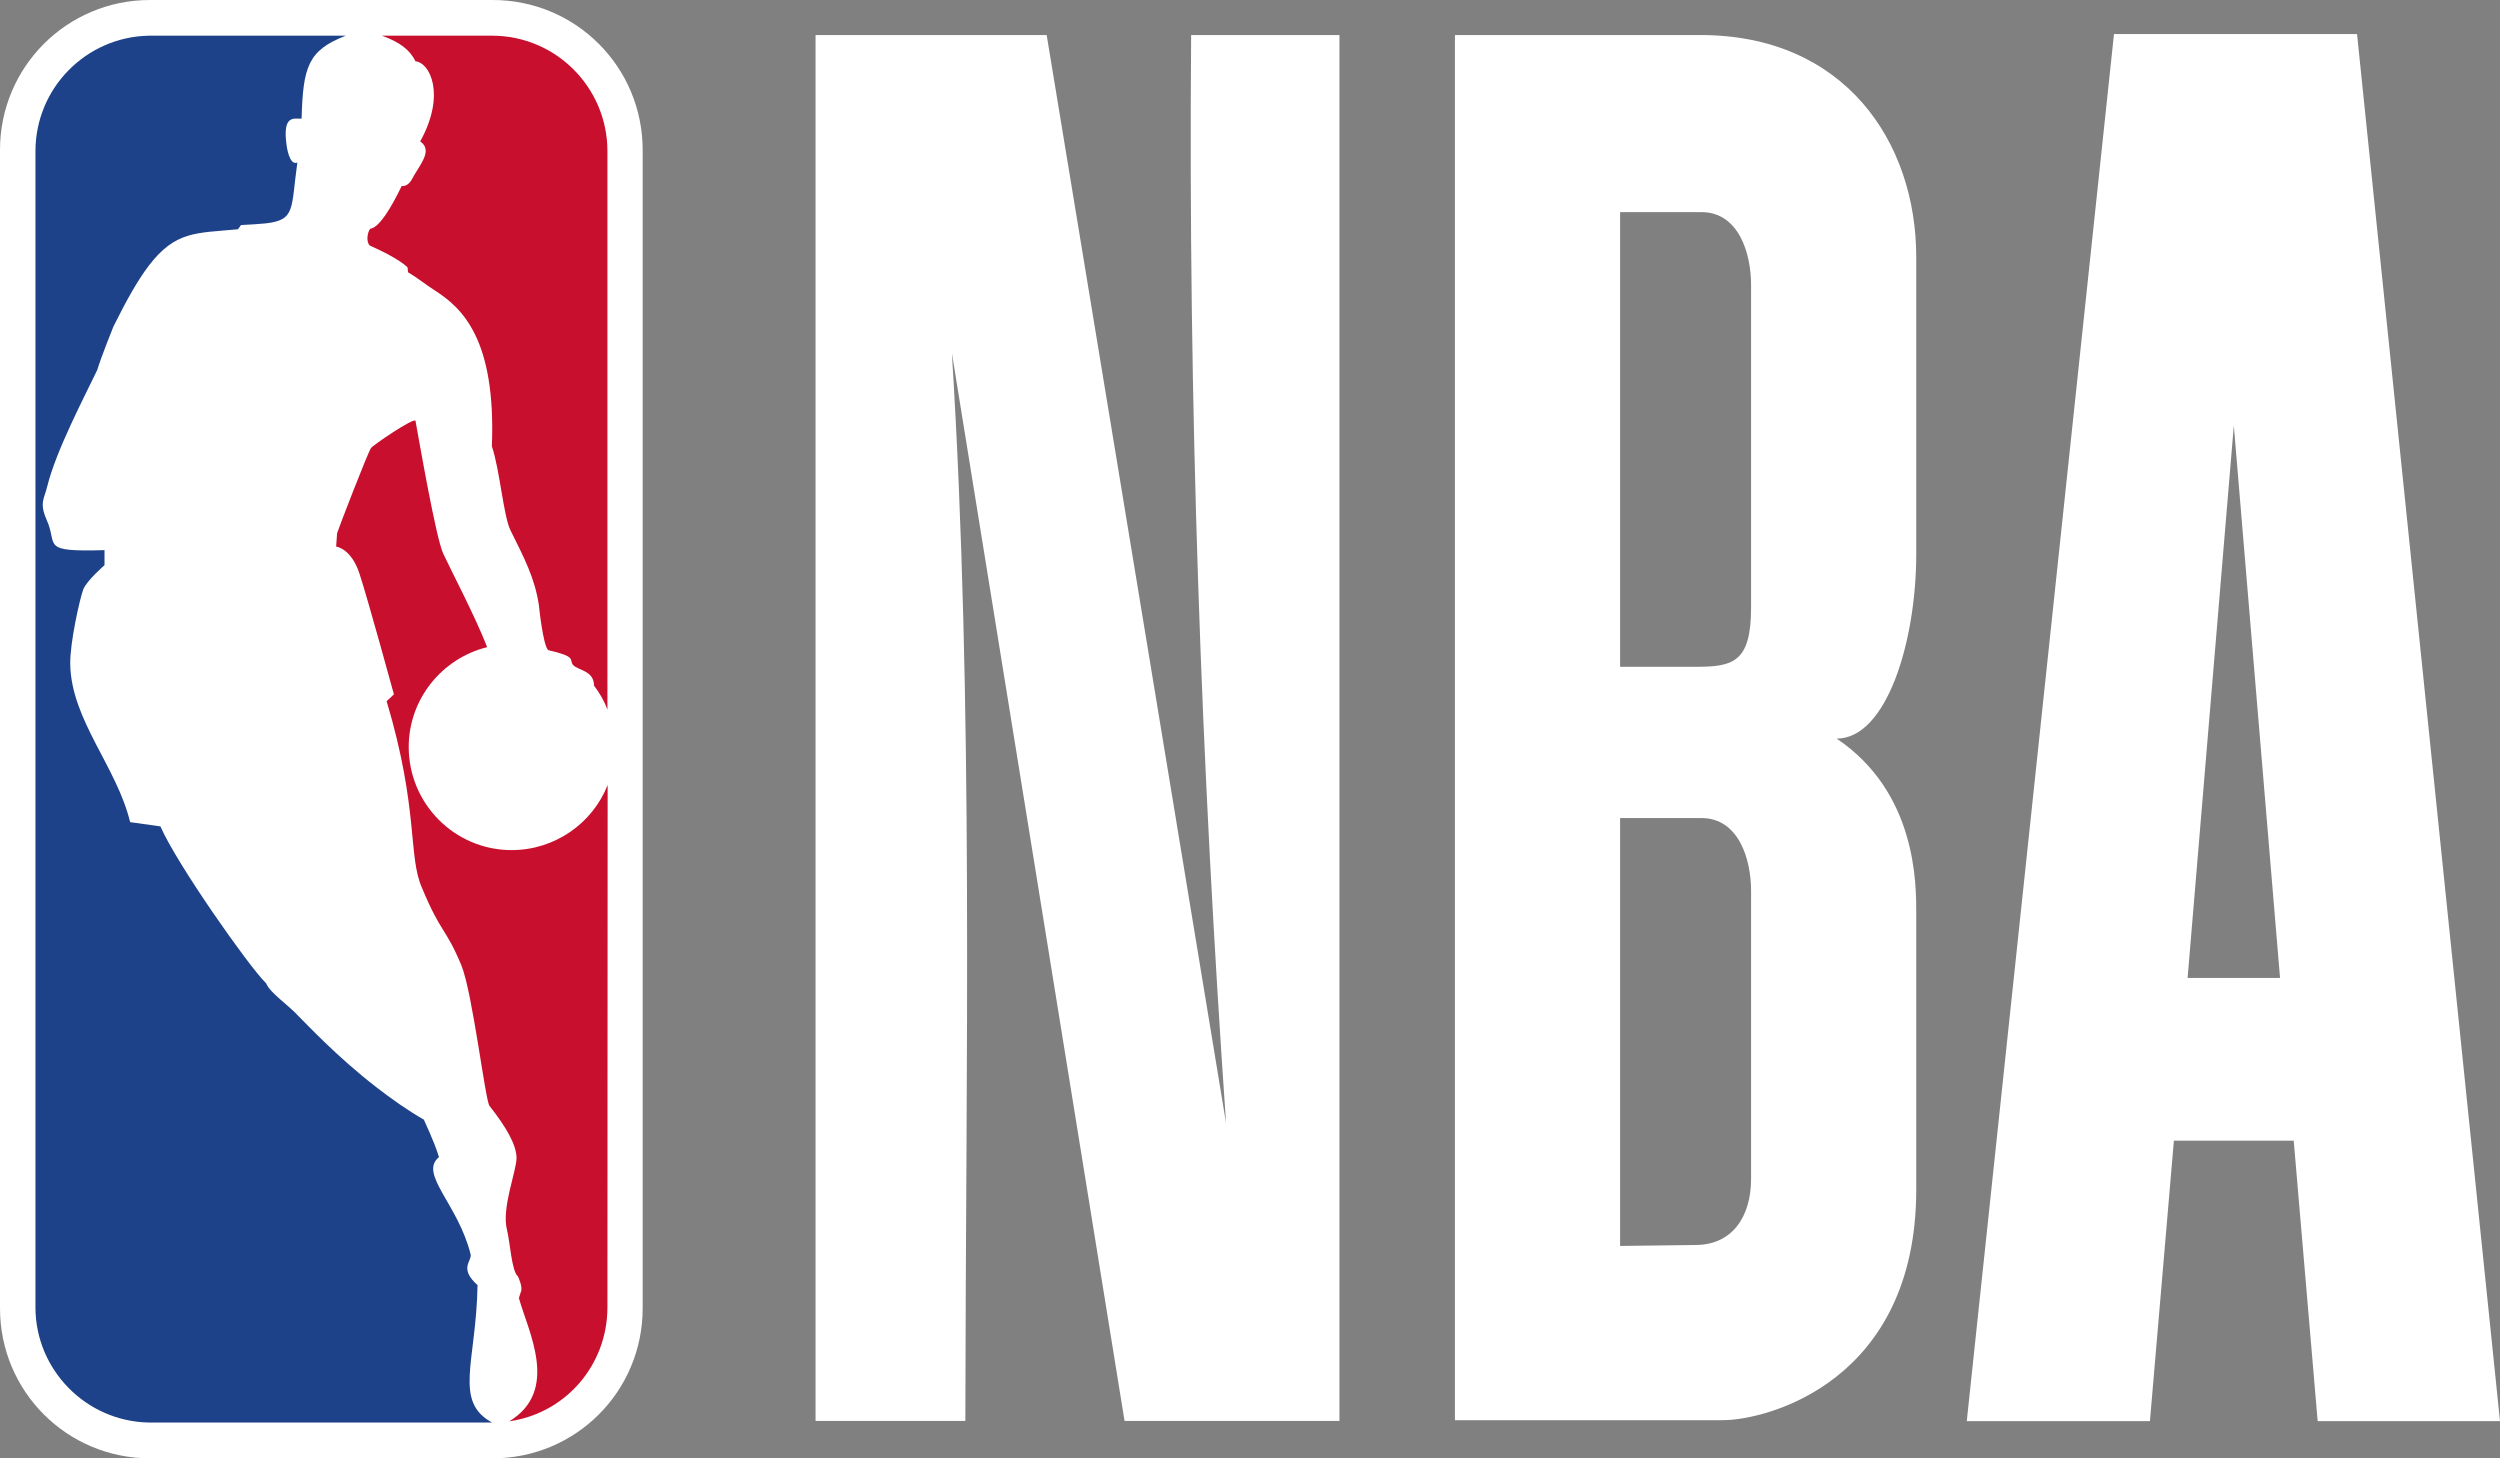
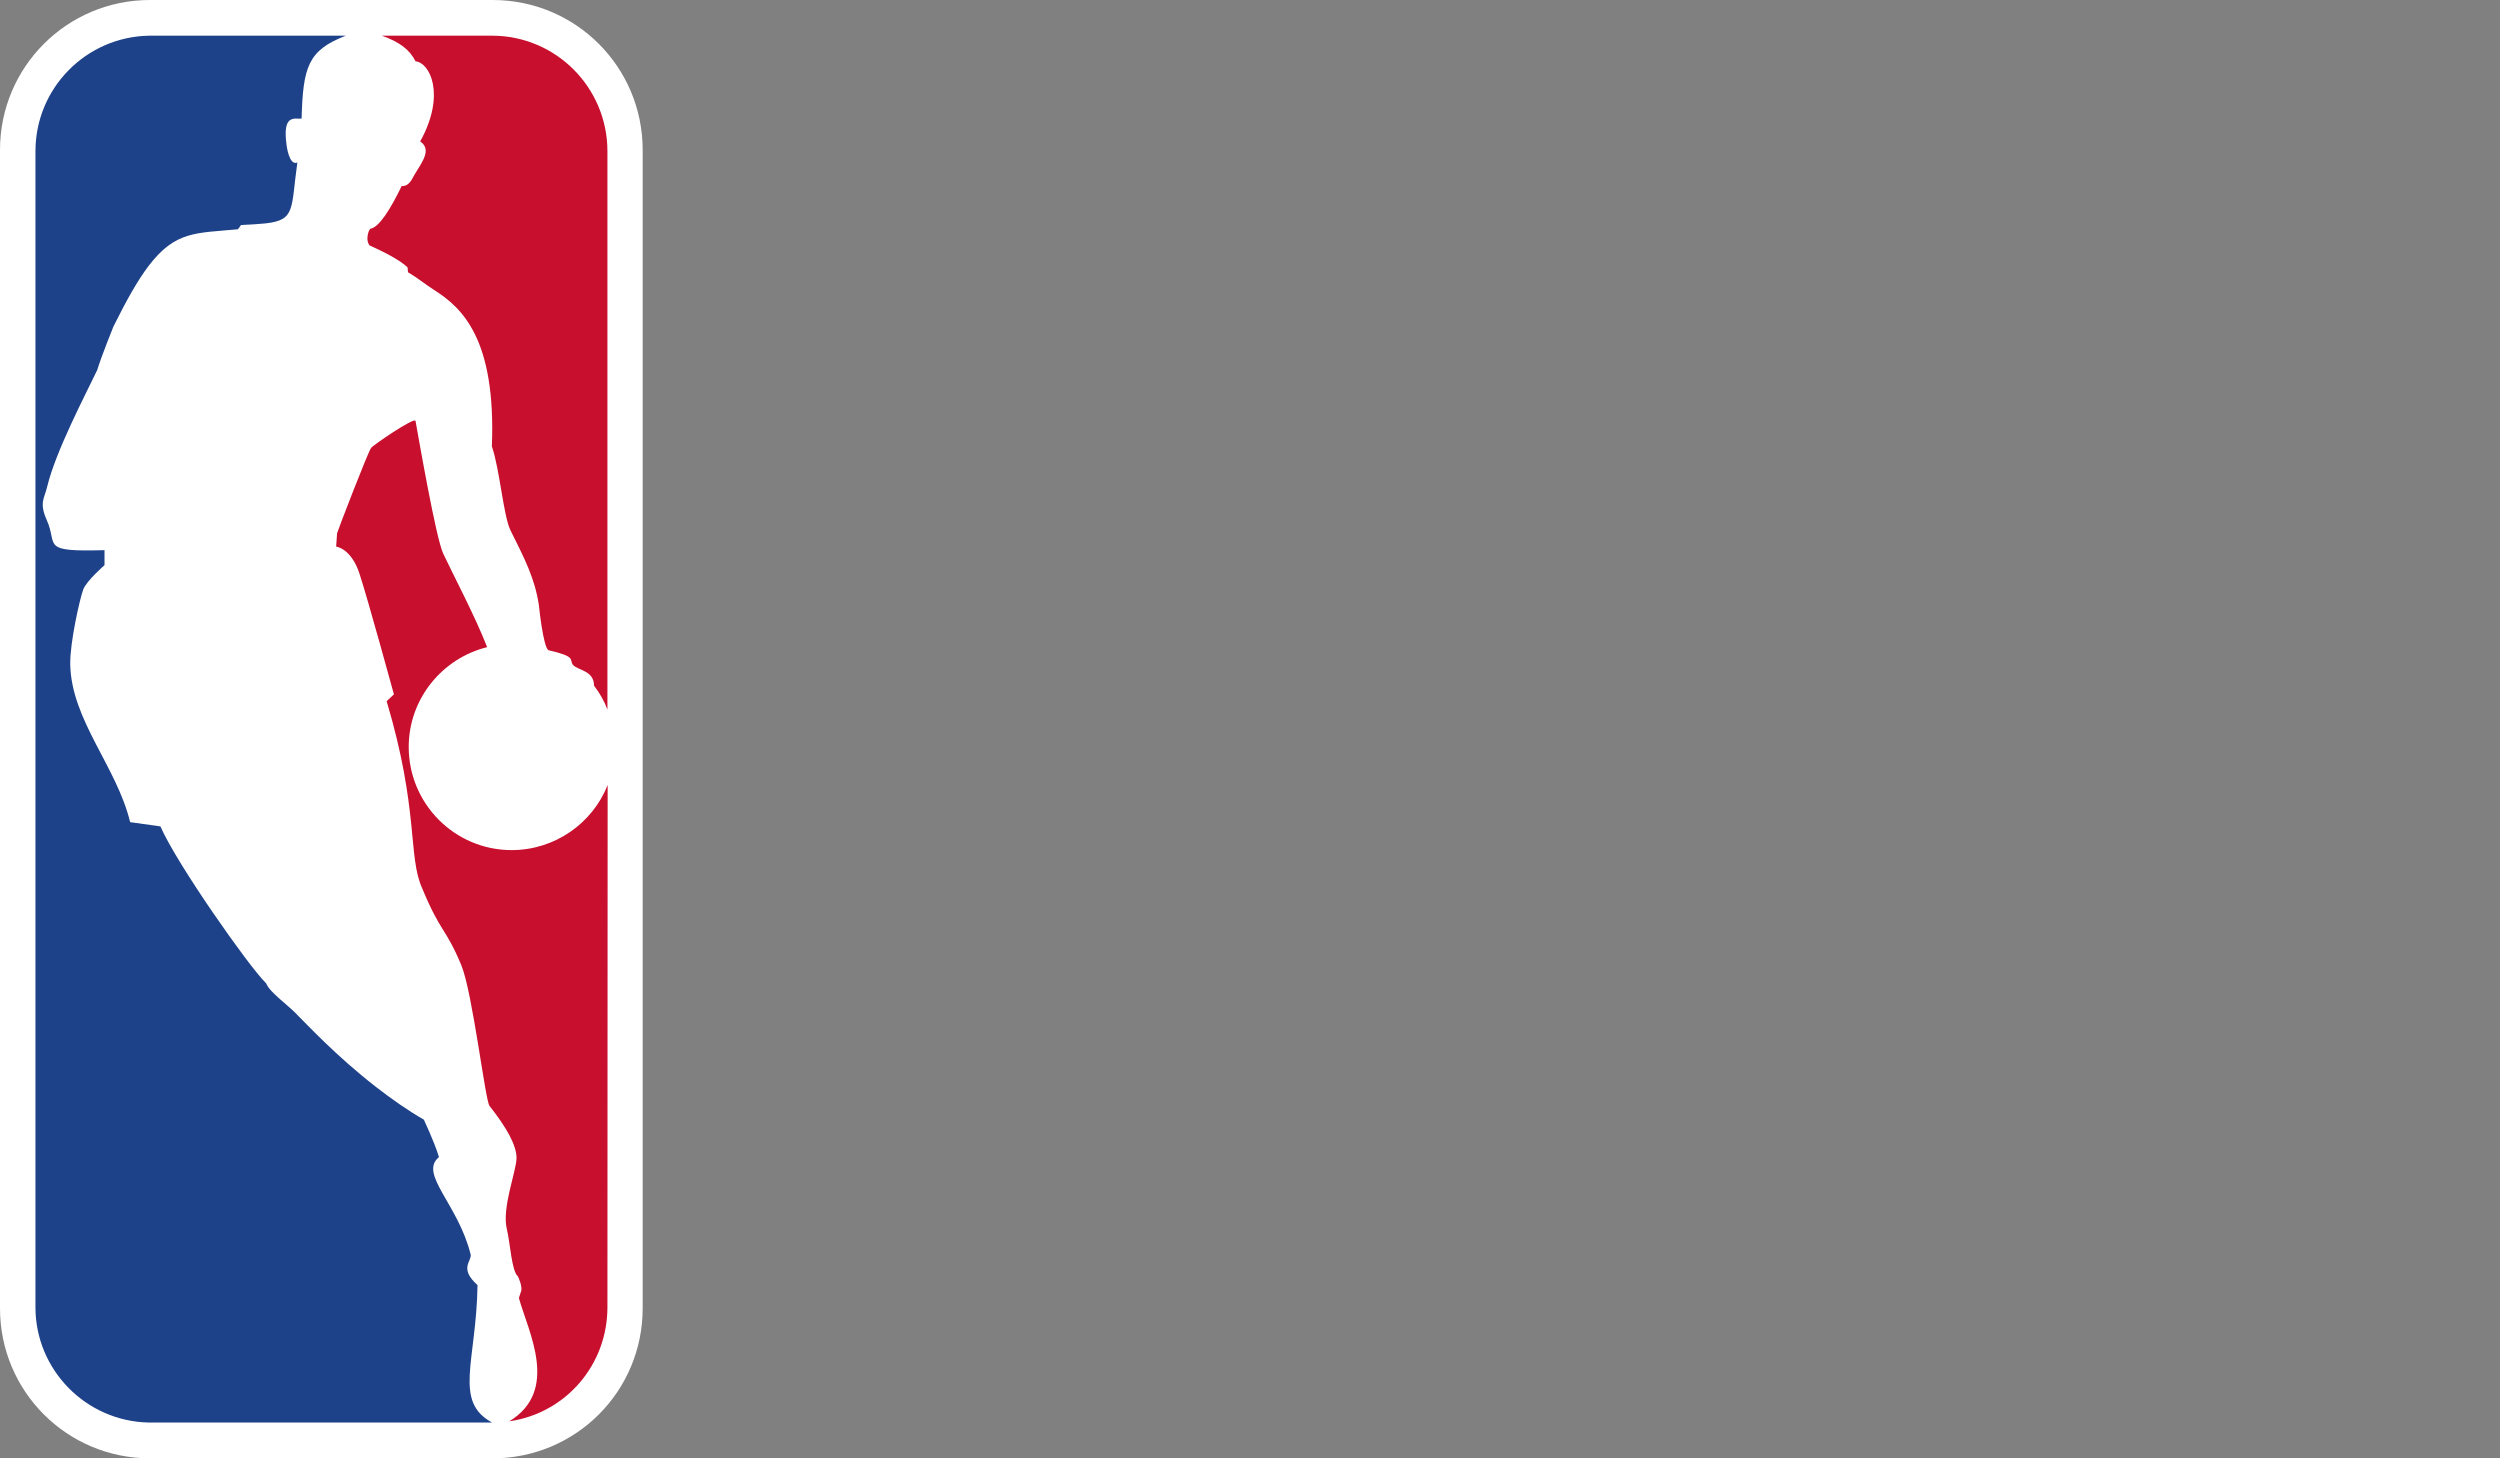
<svg xmlns="http://www.w3.org/2000/svg" width="72" height="42" viewBox="0 0 72 42" fill="none">
  <rect x="0" y="0" width="72" height="42" fill="#808080" stroke="none" />
  <path d="M4.322 0H14.187C16.582 0 18.509 1.928 18.509 4.322V37.678C18.509 40.072 16.582 42 14.187 42H4.322C1.928 42 0 40.072 0 37.678V4.322C0 1.928 1.928 0 4.322 0Z" fill="white" />
  <path d="M11.737 7.699L11.751 7.841C12.048 8.017 12.204 8.159 12.508 8.355C13.307 8.862 14.288 9.762 14.166 12.854C14.396 13.53 14.497 14.849 14.7 15.269C15.113 16.101 15.397 16.642 15.519 17.42C15.519 17.42 15.641 18.638 15.796 18.726C16.621 18.915 16.385 18.996 16.5 19.145C16.628 19.308 17.108 19.301 17.108 19.747C17.278 19.971 17.406 20.194 17.494 20.437V4.357C17.494 2.517 16.006 1.028 14.172 1.028H11C11.507 1.211 11.798 1.427 11.967 1.766C12.373 1.8 12.853 2.713 12.102 4.073C12.434 4.303 12.177 4.641 11.94 5.026C11.865 5.148 11.791 5.371 11.568 5.358C11.27 5.974 10.925 6.555 10.661 6.589C10.587 6.684 10.533 6.948 10.648 7.07C11.034 7.245 11.5 7.475 11.737 7.699Z" fill="#C80F2E" />
  <path d="M14.7 40.929L14.666 40.935C16.121 40.049 15.221 38.372 14.944 37.384L14.998 37.215C15.072 37.079 14.917 36.761 14.917 36.761C14.734 36.613 14.693 35.787 14.599 35.408C14.443 34.793 14.876 33.717 14.876 33.352C14.876 32.986 14.599 32.486 14.098 31.85C13.976 31.708 13.611 28.589 13.286 27.798C12.833 26.709 12.698 26.884 12.157 25.579C11.744 24.665 12.069 23.319 11.135 20.194L11.345 19.998C11.345 19.998 10.601 17.278 10.357 16.534C10.12 15.79 9.681 15.742 9.681 15.742L9.708 15.357C9.741 15.242 10.614 12.975 10.688 12.901C10.695 12.854 11.947 11.995 11.967 12.123C12.068 12.678 12.555 15.499 12.765 15.945C12.975 16.399 13.699 17.779 14.03 18.638C12.738 18.956 11.771 20.126 11.771 21.513C11.771 23.15 13.097 24.483 14.734 24.483C15.985 24.483 17.068 23.705 17.5 22.609L17.494 37.648C17.494 39.312 16.297 40.685 14.7 40.929Z" fill="#C80F2E" />
  <path d="M9.958 1.028C8.875 1.448 8.727 1.915 8.686 3.416C8.503 3.437 8.125 3.261 8.253 4.174C8.253 4.174 8.321 4.783 8.564 4.681C8.375 6.007 8.525 6.339 7.644 6.434C7.455 6.454 7.225 6.467 6.941 6.481L6.853 6.603C5.649 6.718 5.052 6.641 4.275 7.665C3.978 8.057 3.66 8.612 3.267 9.403C3.267 9.403 2.909 10.29 2.801 10.655C2.456 11.379 1.61 12.982 1.36 14.011C1.279 14.362 1.123 14.47 1.346 14.978C1.678 15.709 1.13 15.898 3.01 15.844V16.277C3.01 16.277 2.51 16.71 2.401 16.967C2.3 17.231 2.009 18.523 2.023 19.139C2.056 20.742 3.362 22.081 3.748 23.678L4.62 23.8C5.094 24.889 7.164 27.825 7.644 28.298C7.651 28.305 7.658 28.312 7.665 28.319C7.773 28.596 8.307 28.941 8.618 29.286C8.808 29.469 9.681 30.416 10.844 31.316C11.271 31.646 11.73 31.972 12.211 32.249C12.197 32.243 12.495 32.838 12.643 33.325C12.048 33.805 13.205 34.685 13.557 36.139C13.577 36.335 13.219 36.532 13.753 37.012C13.719 39.21 13.05 40.361 14.172 40.969H4.275C2.476 40.929 1.021 39.454 1.021 37.648V4.357C1.021 2.537 2.476 1.069 4.275 1.028H9.958Z" fill="#1D4289" />
-   <path fill-rule="evenodd" clip-rule="evenodd" d="M23.488 1.009V40.923H27.802C27.813 30.644 28.046 20.323 27.414 10.165L32.387 40.923H38.576V1.009H34.305C34.218 11.592 34.594 22.027 35.311 32.352L30.144 1.009H23.488Z" fill="white" />
-   <path fill-rule="evenodd" clip-rule="evenodd" d="M60.883 0.981L56.643 40.929H61.918L62.608 32.851H66.059L66.749 40.929H72L67.883 0.981H60.883ZM64.334 12.257L65.665 28.164H63.003L64.334 12.257Z" fill="white" />
-   <path d="M41.902 1.009V40.901H49.617C50.882 40.901 55.188 39.796 55.188 34.257V26.29C55.188 25.45 55.196 22.818 52.896 21.272C54.333 21.272 55.188 18.484 55.188 15.951V7.405C55.188 4.075 53.116 1 48.952 1.009H41.902ZM46.659 6.109H49.001C50.074 6.109 50.431 7.293 50.431 8.204V17.495C50.431 19.084 49.908 19.204 48.829 19.204H46.659V6.109ZM46.659 23.56H49.001C50.074 23.56 50.431 24.744 50.431 25.655V33.954C50.431 35.035 49.892 35.856 48.829 35.856L46.659 35.883V23.56Z" fill="white" />
</svg>